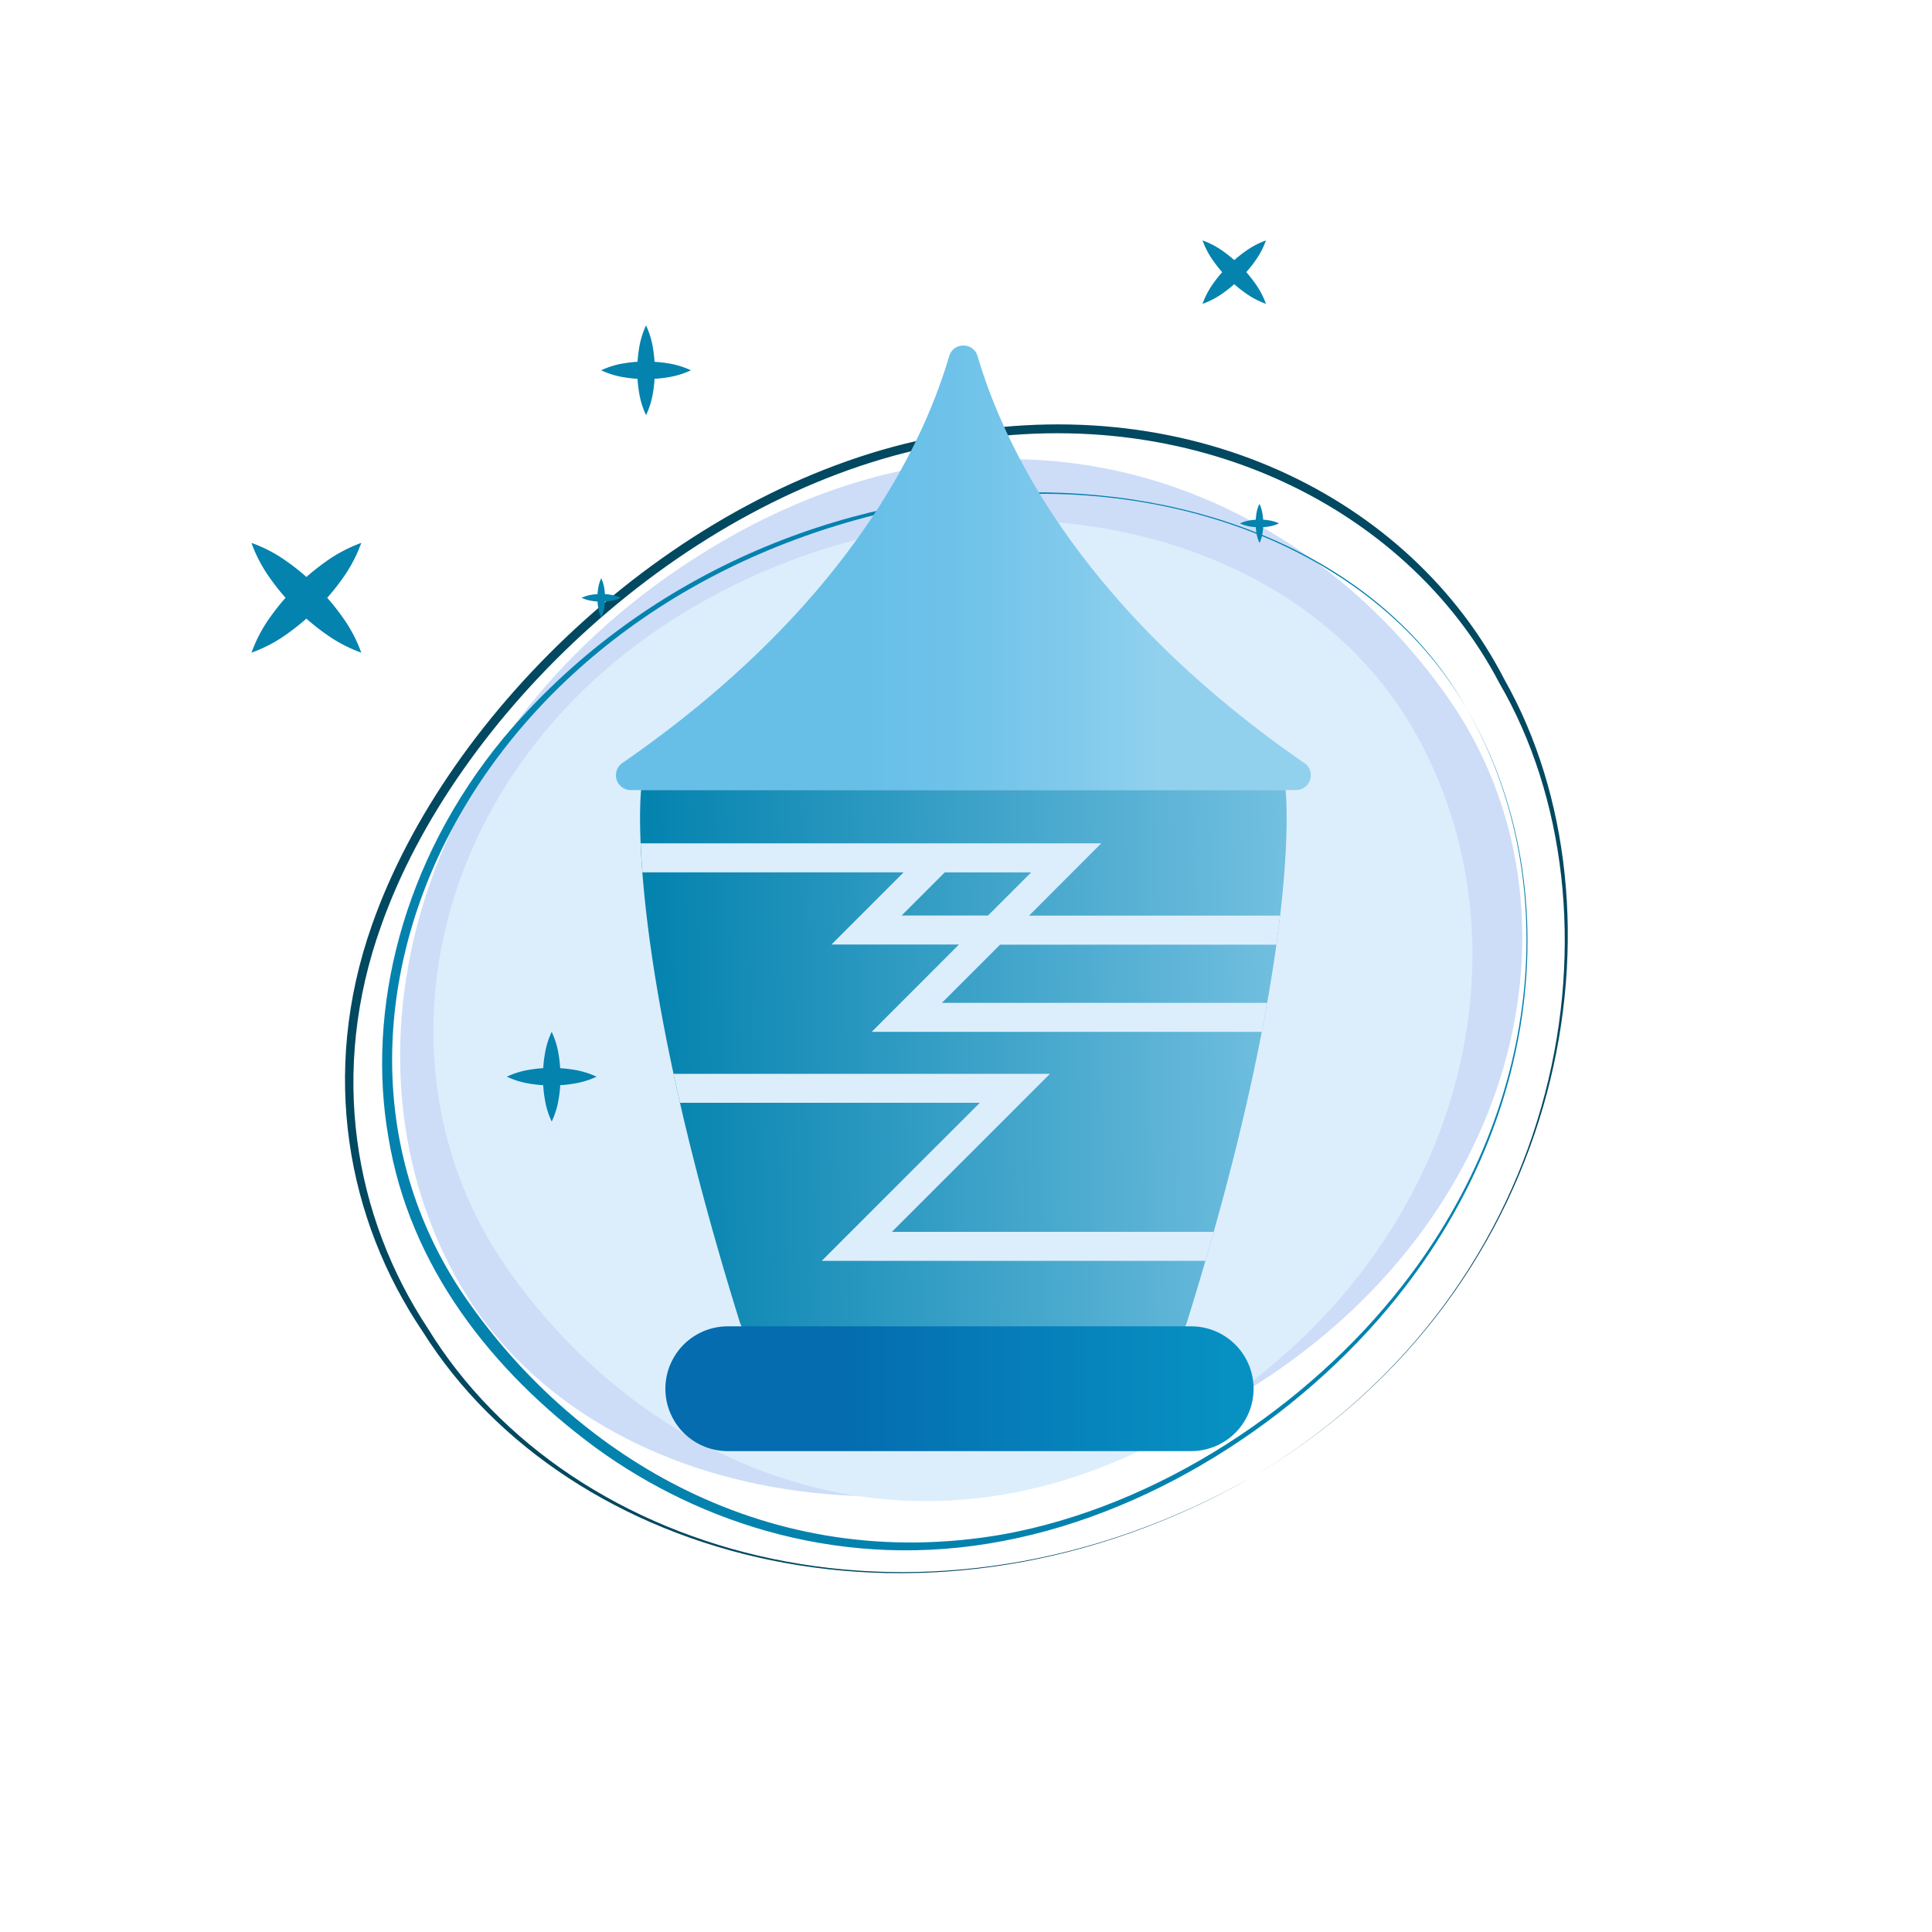
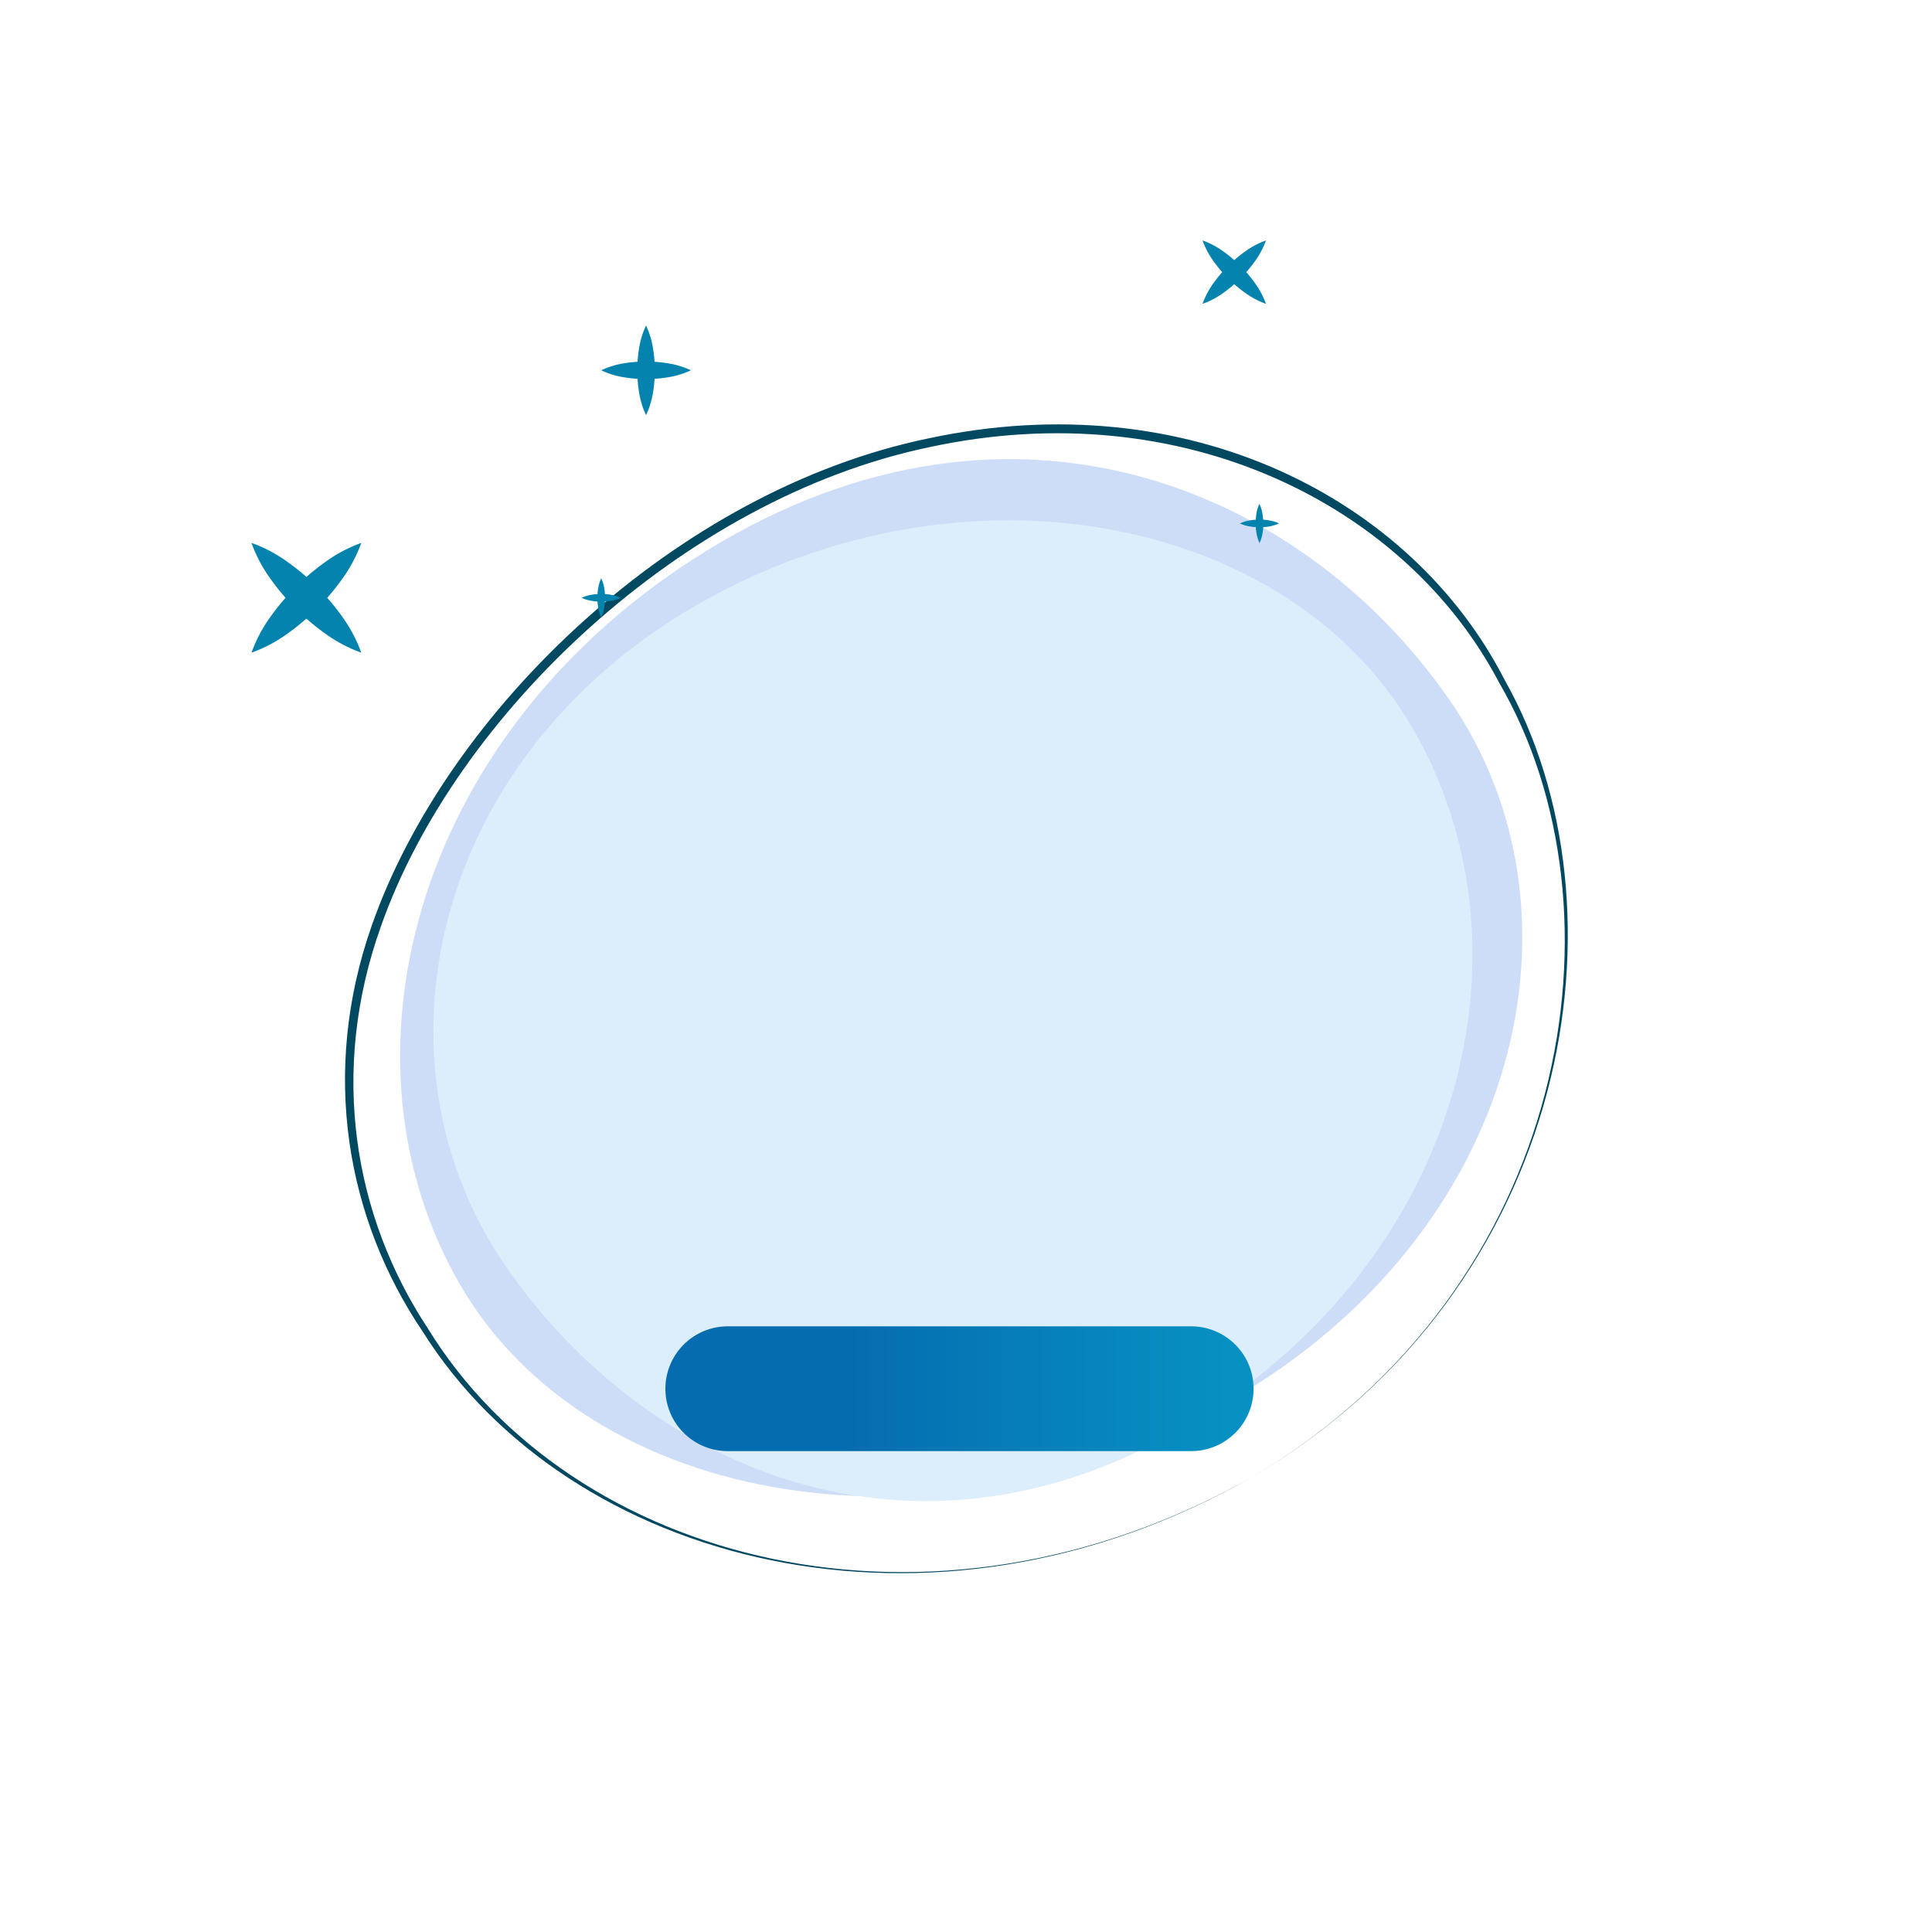
<svg xmlns="http://www.w3.org/2000/svg" id="Layer_1" data-name="Layer 1" viewBox="0 0 1000 1000">
  <defs>
    <style>.cls-1{fill:none;}.cls-2{clip-path:url(#clip-path);}.cls-3{opacity:0.2;}.cls-4{fill:url(#radial-gradient);}.cls-5{clip-path:url(#clip-path-2);}.cls-6{fill:#cdddf8;}.cls-7{fill:#0482ae;}.cls-8{fill:#014861;}.cls-9{fill:#dceefc;}.cls-10{fill:#0483af;}.cls-11{fill:url(#linear-gradient);}.cls-12{fill:url(#linear-gradient-2);}.cls-13{fill:url(#linear-gradient-3);}</style>
    <clipPath id="clip-path">
      <path id="SVGID" class="cls-1" d="M-1552,808.3a29.28,29.28,0,0,1-29.27,29.27h-297.36a29.28,29.28,0,0,1-29.27-29.27V121.12a29.27,29.27,0,0,1,29.27-29.26h47.24a7.44,7.44,0,0,1,6.65,4.11l5.38,10.77a14.53,14.53,0,0,0,13,8.09h152.74a14.53,14.53,0,0,0,13-8.09l5.38-10.77a7.44,7.44,0,0,1,6.65-4.11h47.24A29.27,29.27,0,0,1-1552,121.12Z" />
    </clipPath>
    <radialGradient id="radial-gradient" cx="-1726.95" cy="606.87" r="1886.34" gradientUnits="userSpaceOnUse">
      <stop offset="0" stop-color="#0084e9" />
      <stop offset="0.23" stop-color="#0358db" />
      <stop offset="0.46" stop-color="#0532cf" />
      <stop offset="0.67" stop-color="#0716c6" />
      <stop offset="0.86" stop-color="#0806c1" />
      <stop offset="1" stop-color="#0800bf" />
    </radialGradient>
    <clipPath id="clip-path-2">
      <rect class="cls-1" x="172.76" y="239.75" width="654.47" height="566.42" transform="translate(-194.49 320.06) rotate(-30)" />
    </clipPath>
    <linearGradient id="linear-gradient" x1="602.59" y1="293.9" x2="447.95" y2="293.9" gradientUnits="userSpaceOnUse">
      <stop offset="0" stop-color="#92d1ee" />
      <stop offset="0.29" stop-color="#81caec" />
      <stop offset="0.71" stop-color="#6ec2e9" />
      <stop offset="1" stop-color="#67bfe8" />
    </linearGradient>
    <linearGradient id="linear-gradient-2" x1="761.66" y1="547.33" x2="338.09" y2="555.75" gradientUnits="userSpaceOnUse">
      <stop offset="0" stop-color="#92d1ee" />
      <stop offset="1" stop-color="#0483af" />
    </linearGradient>
    <linearGradient id="linear-gradient-3" x1="852.29" y1="718.8" x2="435.93" y2="718.8" gradientUnits="userSpaceOnUse">
      <stop offset="0" stop-color="#09a2cc" />
      <stop offset="0.25" stop-color="#099dc9" />
      <stop offset="0.56" stop-color="#078ec1" />
      <stop offset="0.89" stop-color="#0575b4" />
      <stop offset="1" stop-color="#046caf" />
    </linearGradient>
  </defs>
  <g class="cls-2">
    <g class="cls-3">
      <path class="cls-4" d="M-1726.95,2492.25c-53.61,0-107.82-2.3-161.11-6.83l157.39-1849.67a47.26,47.26,0,0,0,7,0L-1585.9,2487C-1632.58,2490.49-1680,2492.25-1726.95,2492.25Zm398.22-42.28L-1719.46,635.2a24.4,24.4,0,0,0,3.68-1.11l679.37,1727.57A1886.1,1886.1,0,0,1-1328.73,2450Zm-816.24-4.38a1886.23,1886.23,0,0,1-291.52-91.52L-1738.37,634a23.93,23.93,0,0,0,3.69,1.16ZM-801.47,2250l-911-1617.46a33.5,33.5,0,0,0,4.34-2.94L-549.52,2080A1894.94,1894.94,0,0,1-801.47,2250Zm-1869-10.28a1893.63,1893.63,0,0,1-250.11-172.77L-1746.1,629.3a34.33,34.33,0,0,0,4.37,3Zm2311.8-334.85L-1704.43,626.17a35.25,35.25,0,0,0,3.59-4.42l1533,1046.93A1897.71,1897.71,0,0,1-358.65,1904.82Zm-2750.85-15.16a1898.1,1898.1,0,0,1-188.15-238.2l1544.38-1030a36,36,0,0,0,3.51,4.42ZM-36.37,1444.37-1698.73,618.18a25.39,25.39,0,0,0,1.5-3.74L76.9,1160.81A1886.13,1886.13,0,0,1-36.37,1444.37Zm-3390.23-18.5a1885.51,1885.51,0,0,1-110.12-284.67l1780-527a25.07,25.07,0,0,0,1.45,3.72ZM136.15,907.06l-1832.6-296A38.94,38.94,0,0,0-1696,605v.84l1856.35-5.41V605A1900.61,1900.61,0,0,1,136.15,907.06ZM-3593.2,886.87a1900.38,1900.38,0,0,1-21-281.91q0-10.2.1-20.36l1856.25,19.94V605a39.41,39.41,0,0,0,.39,5.8Zm1896.84-287.38a26,26,0,0,0-.88-4.06L75.81,45.58a1887.49,1887.49,0,0,1,66.43,297.73Zm-61.15-.27L-3593.75,326.71a1888,1888,0,0,1,69.1-297.19L-1756.6,595.24A25.18,25.18,0,0,0-1757.51,599.22Zm59-6.91a29.46,29.46,0,0,0-2.42-4.2L-169.74-461.49a1892,1892,0,0,1,151.25,264Zm-56.87-.24L-3428.14-212.77a1892.87,1892.87,0,0,1,153.72-262.8L-1752.86,587.87A30.88,30.88,0,0,0-1755.33,592.07Zm51.44-7.75a37.34,37.34,0,0,0-4.26-4L-552.06-872.08A1897.88,1897.88,0,0,1-330.58-664.7Zm-45.92-.22L-3111.69-677.38a1899.32,1899.32,0,0,1,223.34-205.34L-1745.51,580.15A35.57,35.57,0,0,0-1749.81,584.1Zm37.92-6.35a26.1,26.1,0,0,0-3.94-1.94l675.95-1728.91a1889.6,1889.6,0,0,1,274.1,133.68Zm-29.9-.14L-2673.4-1028a1888.34,1888.34,0,0,1,275.07-131.12l660.45,1734.9A26.73,26.73,0,0,0-1741.79,577.61Zm22.83-2.78a30.73,30.73,0,0,0-4.75-.7l133.93-1851.51A1889.84,1889.84,0,0,1-1288.94-1231Zm-15.78-.05-414-1809.58a1891.64,1891.64,0,0,1,301.09-43.7l117.86,1852.61A30.36,30.36,0,0,0-1734.74,574.78Z" />
    </g>
  </g>
  <g id="Group_2921" data-name="Group 2921">
    <g class="cls-5">
      <g id="Group_2917" data-name="Group 2917">
        <path id="Path_5825" data-name="Path 5825" class="cls-6" d="M238,664.7c-66.7-115.54-25-281.19,120.76-375.26C517.61,186.94,672.32,250,750,361.9c76.21,109.74,37.14,276.19-113.24,363S304.7,780.24,238,664.7" />
-         <path id="Path_5826" data-name="Path 5826" class="cls-7" d="M759.07,366.63c49.06,83.61,42.74,202.3-31.74,299.41-49,63.91-127,116.16-208,131.55-81.86,15.81-156.57-8.67-210.83-48.12C254.29,709.55,212,655.3,201.05,588.71c-11.47-65.83,7-142.94,59.42-206.55,143.61-171,415.64-163.34,498.6-15.53m0,0C710.5,281.92,595.15,238.76,474.58,261.69c-233.51,45.5-334.92,270-230.73,414.13,54.79,77,153.15,139.74,275.52,118.33,79.94-14.55,157.48-65.84,206.52-128.79,75.33-96.47,81.7-215,33.18-298.73" />
        <path id="Path_5827" data-name="Path 5827" class="cls-8" d="M649,764c-167.83,96.31-355,44.83-430.13-74.64-39.24-58-53.37-133.88-26.39-210.45,39-111.3,157.92-225.3,288.39-252.06C614.72,198.26,730.68,258,778.77,351.88,845.58,470.1,813.76,666.33,649,764m0,0c164.25-97.79,195.24-293.37,127-410.56C728,261.64,612.31,203.05,481,231.46,353.3,258.11,235.68,370.21,197.26,479.22c-27.1,75.55-14,150.6,24.25,208.46C295.46,808,480.72,859.73,649,764" />
        <path id="Path_5828" data-name="Path 5828" class="cls-9" d="M731.37,377.22c63.87,110.63,28.08,266.87-105.52,353.48-145.58,94.38-290.19,31.92-364.18-75.42-72.59-105.29-39.23-262.34,98.77-342s307.06-46.69,370.93,64" />
      </g>
    </g>
  </g>
  <path id="Path_651" data-name="Path 651" class="cls-10" d="M357.63,191.67A43.4,43.4,0,0,0,346,188.1a64.68,64.68,0,0,0-7.21-.83,66.84,66.84,0,0,0-.83-7.21,43.29,43.29,0,0,0-3.57-11.61,43.29,43.29,0,0,0-3.57,11.61,69.27,69.27,0,0,0-.83,7.2,67.11,67.11,0,0,0-7.21.82,42.9,42.9,0,0,0-11.6,3.59,43.31,43.31,0,0,0,11.61,3.58,66.66,66.66,0,0,0,7.2.83,67.22,67.22,0,0,0,.82,7.2,43.35,43.35,0,0,0,3.58,11.6,43,43,0,0,0,3.59-11.6,67.4,67.4,0,0,0,.82-7.21,69.27,69.27,0,0,0,7.2-.83,43.65,43.65,0,0,0,11.61-3.57" />
-   <path id="Path_652" data-name="Path 652" class="cls-10" d="M308.76,557.29a43.33,43.33,0,0,0-11.6-3.57,67.43,67.43,0,0,0-7.21-.83,69.78,69.78,0,0,0-.83-7.21,43.4,43.4,0,0,0-3.57-11.61A43.4,43.4,0,0,0,282,545.68a67,67,0,0,0-.83,7.2,64.68,64.68,0,0,0-7.21.83,43,43,0,0,0-11.61,3.58,43,43,0,0,0,11.61,3.58,67,67,0,0,0,7.2.83,64.78,64.78,0,0,0,.83,7.2,42.6,42.6,0,0,0,3.58,11.61,43,43,0,0,0,3.58-11.61,67.13,67.13,0,0,0,.83-7.21,67.24,67.24,0,0,0,7.2-.83,43.33,43.33,0,0,0,11.6-3.57" />
  <path id="Path_653" data-name="Path 653" class="cls-10" d="M655.26,157.28a43.11,43.11,0,0,0-5.68-10.73,70.36,70.36,0,0,0-4.51-5.69,68.51,68.51,0,0,0,4.51-5.68,43.11,43.11,0,0,0,5.68-10.73,43.29,43.29,0,0,0-10.73,5.68,68.39,68.39,0,0,0-5.68,4.5,66.89,66.89,0,0,0-5.68-4.51,43.18,43.18,0,0,0-10.74-5.68,42.85,42.85,0,0,0,5.68,10.74,64.84,64.84,0,0,0,4.5,5.68,66.48,66.48,0,0,0-4.51,5.68,42.82,42.82,0,0,0-5.67,10.74,43,43,0,0,0,10.74-5.67,66.59,66.59,0,0,0,5.68-4.52,66.89,66.89,0,0,0,5.68,4.51,43.45,43.45,0,0,0,10.73,5.68" />
  <path id="Path_654" data-name="Path 654" class="cls-10" d="M187,337.82a75.23,75.23,0,0,0-9.83-18.56,115.7,115.7,0,0,0-7.81-9.83,119,119,0,0,0,7.81-9.83A75.53,75.53,0,0,0,187,281a75.5,75.5,0,0,0-18.57,9.84,116.93,116.93,0,0,0-9.82,7.79,113.64,113.64,0,0,0-9.83-7.8A74.19,74.19,0,0,0,130.16,281,74.16,74.16,0,0,0,140,299.6a115,115,0,0,0,7.8,9.82,115,115,0,0,0-7.8,9.82,74.16,74.16,0,0,0-9.82,18.58A74.12,74.12,0,0,0,148.74,328a115.7,115.7,0,0,0,9.83-7.81,116.93,116.93,0,0,0,9.82,7.79A75.14,75.14,0,0,0,187,337.82" />
  <path id="Path_655" data-name="Path 655" class="cls-10" d="M321.32,309.43a18.68,18.68,0,0,0-5.06-1.56,30.07,30.07,0,0,0-3.15-.37c-.07-1.05-.19-2.1-.36-3.14a19.15,19.15,0,0,0-1.56-5.06,19.15,19.15,0,0,0-1.56,5.06,30.18,30.18,0,0,0-.36,3.14,27.69,27.69,0,0,0-3.14.36,19.11,19.11,0,0,0-5.07,1.56,18.4,18.4,0,0,0,5.07,1.56,27.69,27.69,0,0,0,3.14.36,27.43,27.43,0,0,0,.36,3.14,18.75,18.75,0,0,0,1.56,5.07,18.75,18.75,0,0,0,1.56-5.07,27.43,27.43,0,0,0,.36-3.14,27.69,27.69,0,0,0,3.14-.36,18.68,18.68,0,0,0,5.06-1.56" />
  <path id="Path_656" data-name="Path 656" class="cls-10" d="M662,270.9a19.08,19.08,0,0,0-5.07-1.55,30.2,30.2,0,0,0-3.14-.37,27.69,27.69,0,0,0-.36-3.14,18.79,18.79,0,0,0-1.56-5.06,18.77,18.77,0,0,0-1.55,5.06A30.2,30.2,0,0,0,650,269a27.69,27.69,0,0,0-3.14.36,18.68,18.68,0,0,0-5.06,1.56,18.68,18.68,0,0,0,5.06,1.56,27.69,27.69,0,0,0,3.14.36,27.69,27.69,0,0,0,.36,3.14,19.11,19.11,0,0,0,1.56,5.07,18.4,18.4,0,0,0,1.56-5.07,27.69,27.69,0,0,0,.36-3.14,27.69,27.69,0,0,0,3.14-.36A18.68,18.68,0,0,0,662,270.9" />
-   <rect id="Rectangle_447" data-name="Rectangle 447" class="cls-1" x="130.16" y="114.07" width="698.9" height="697.28" />
  <rect id="Rectangle_448" data-name="Rectangle 448" class="cls-1" x="130.16" y="114.07" width="698.9" height="697.28" />
-   <path class="cls-11" d="M675.19,395h0C559.91,315.26,519.88,231.54,506,184.34a7.49,7.49,0,0,0-7.35-5.48h0a7.49,7.49,0,0,0-7.35,5.48c-13.89,47.2-53.92,130.92-169.19,210.6h0a7.69,7.69,0,0,0,4.35,14H670.84a7.69,7.69,0,0,0,4.35-14Z" />
-   <path class="cls-12" d="M614.45,684.07a19.2,19.2,0,0,1-18.33,13.48H401.17a19.2,19.2,0,0,1-18.33-13.48c-60.57-194.52-51-275.13-51-275.13H665.41S675,489.55,614.45,684.07Z" />
  <path class="cls-13" d="M648.85,718.8a32.29,32.29,0,0,1-32.29,32.29H376.7a32.29,32.29,0,1,1,0-64.58H616.56A32.29,32.29,0,0,1,648.85,718.8Z" />
  <path class="cls-9" d="M623.93,652.6q2.22-7.65,4.3-15H461.65l81.8-81.79H348.62q1.58,7.32,3.34,15H507.14l-81.8,81.79Z" />
  <path class="cls-9" d="M653.1,534.08c1-5.2,1.93-10.2,2.79-15H487.51l30.12-30.12h143q1.11-7.94,1.93-15.05H532.67L570,436.51H331.61c.18,4.45.47,9.46.9,15H467.72l-37.36,37.37h66L451.2,534.08ZM466.67,473.87,489,451.55h44.73L511.4,473.87Z" />
</svg>